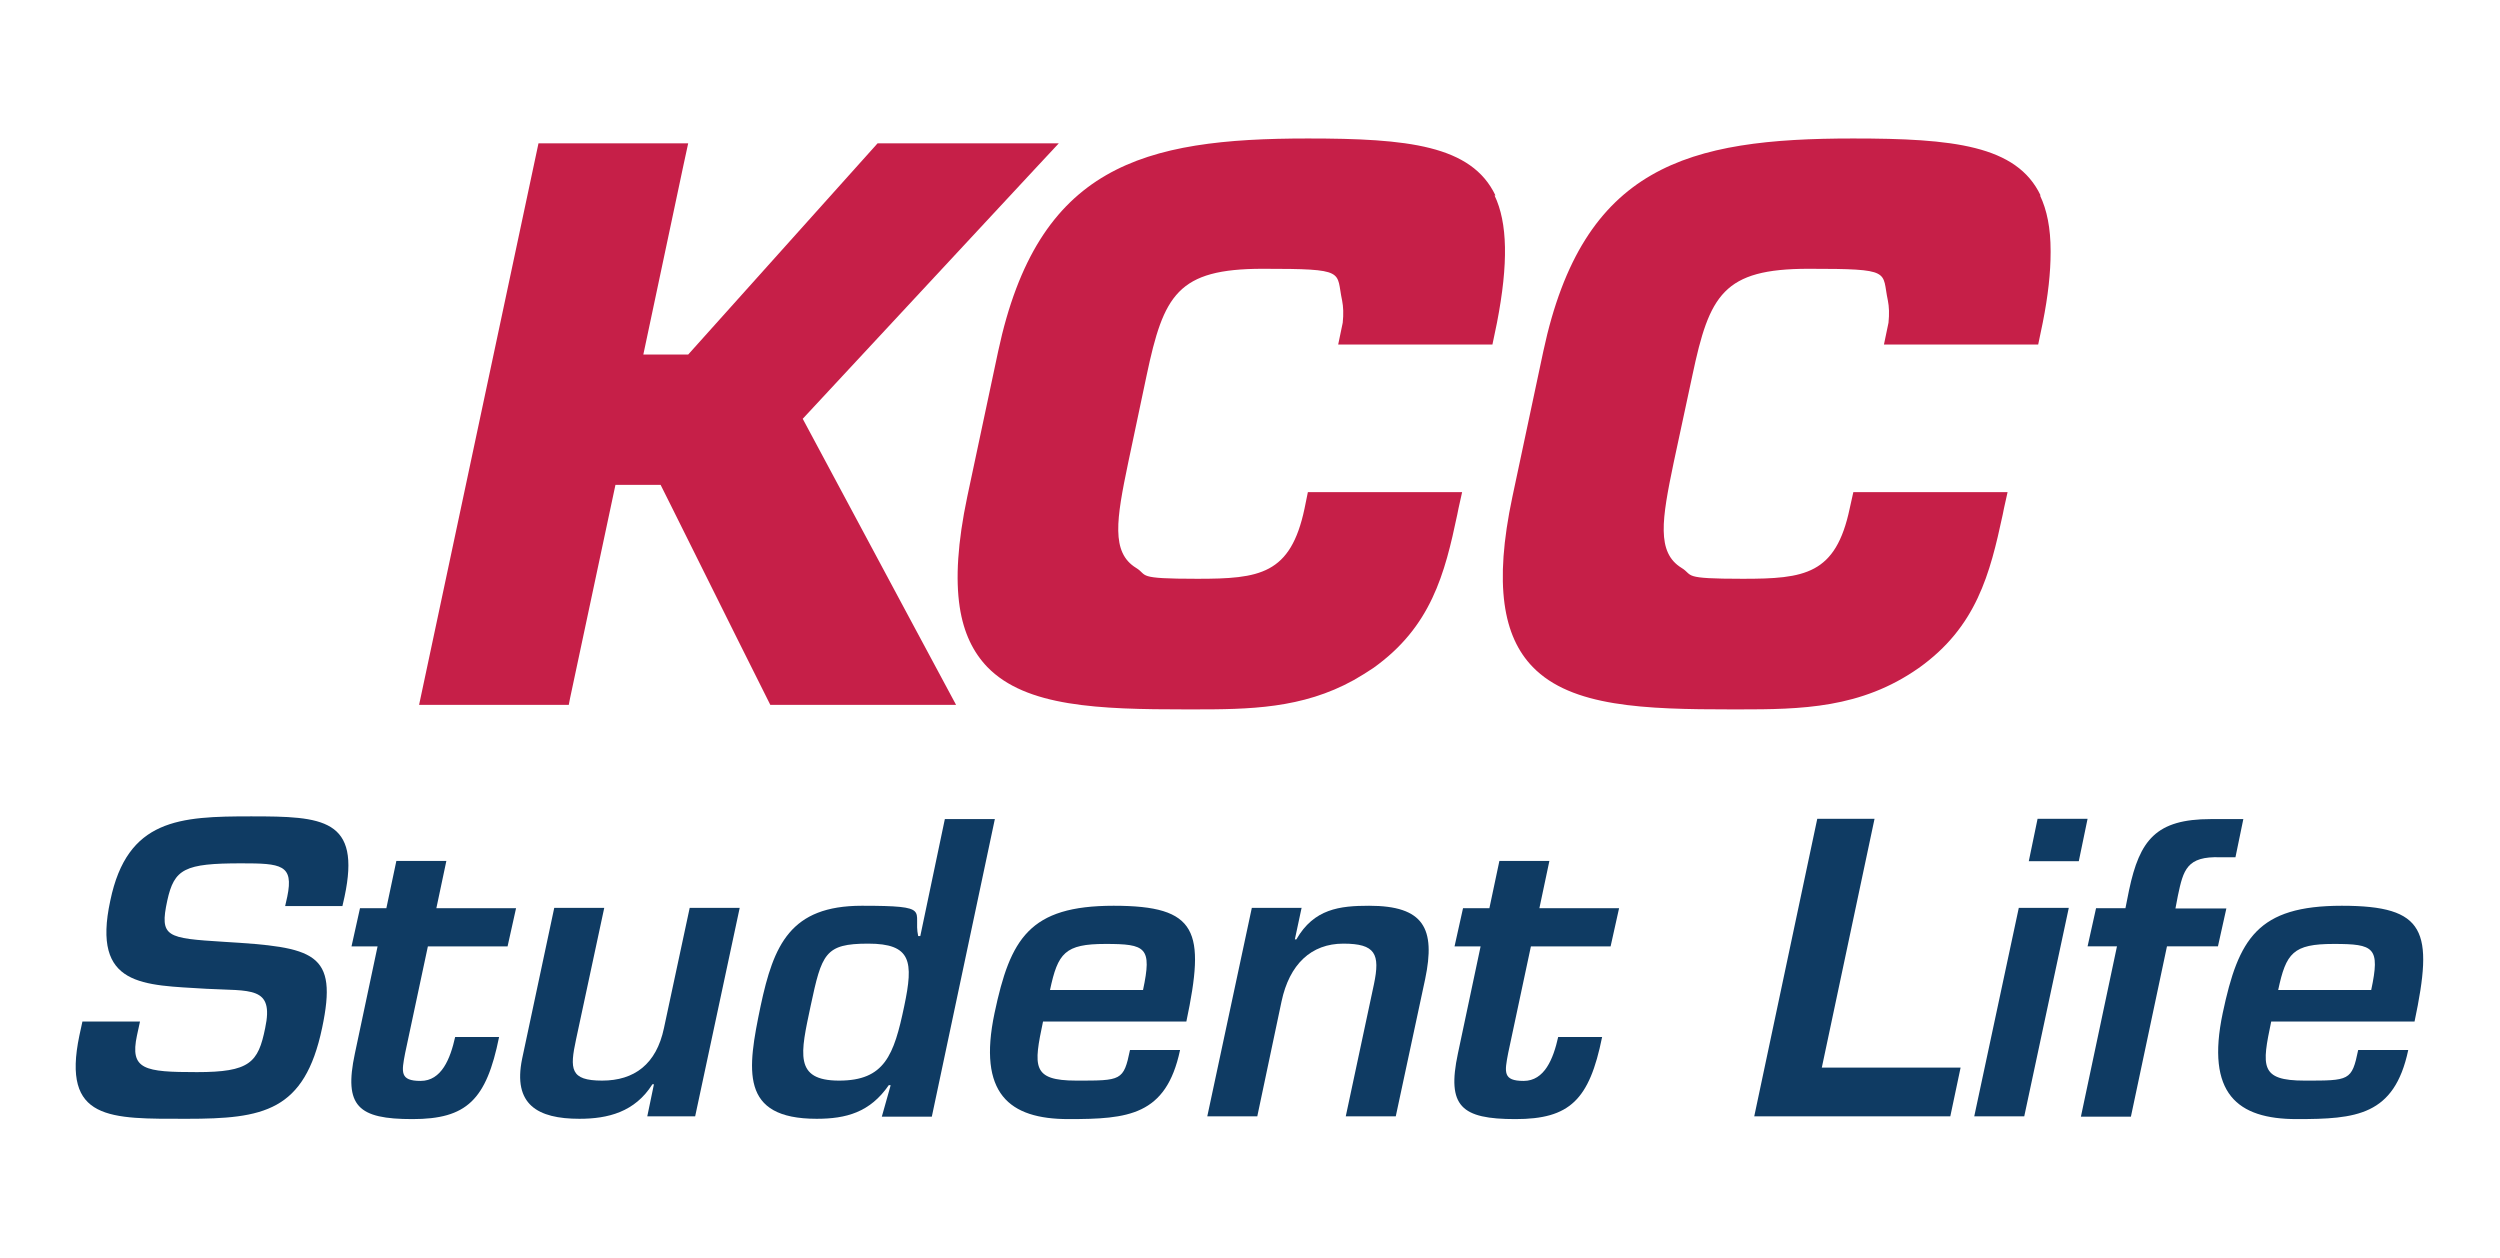
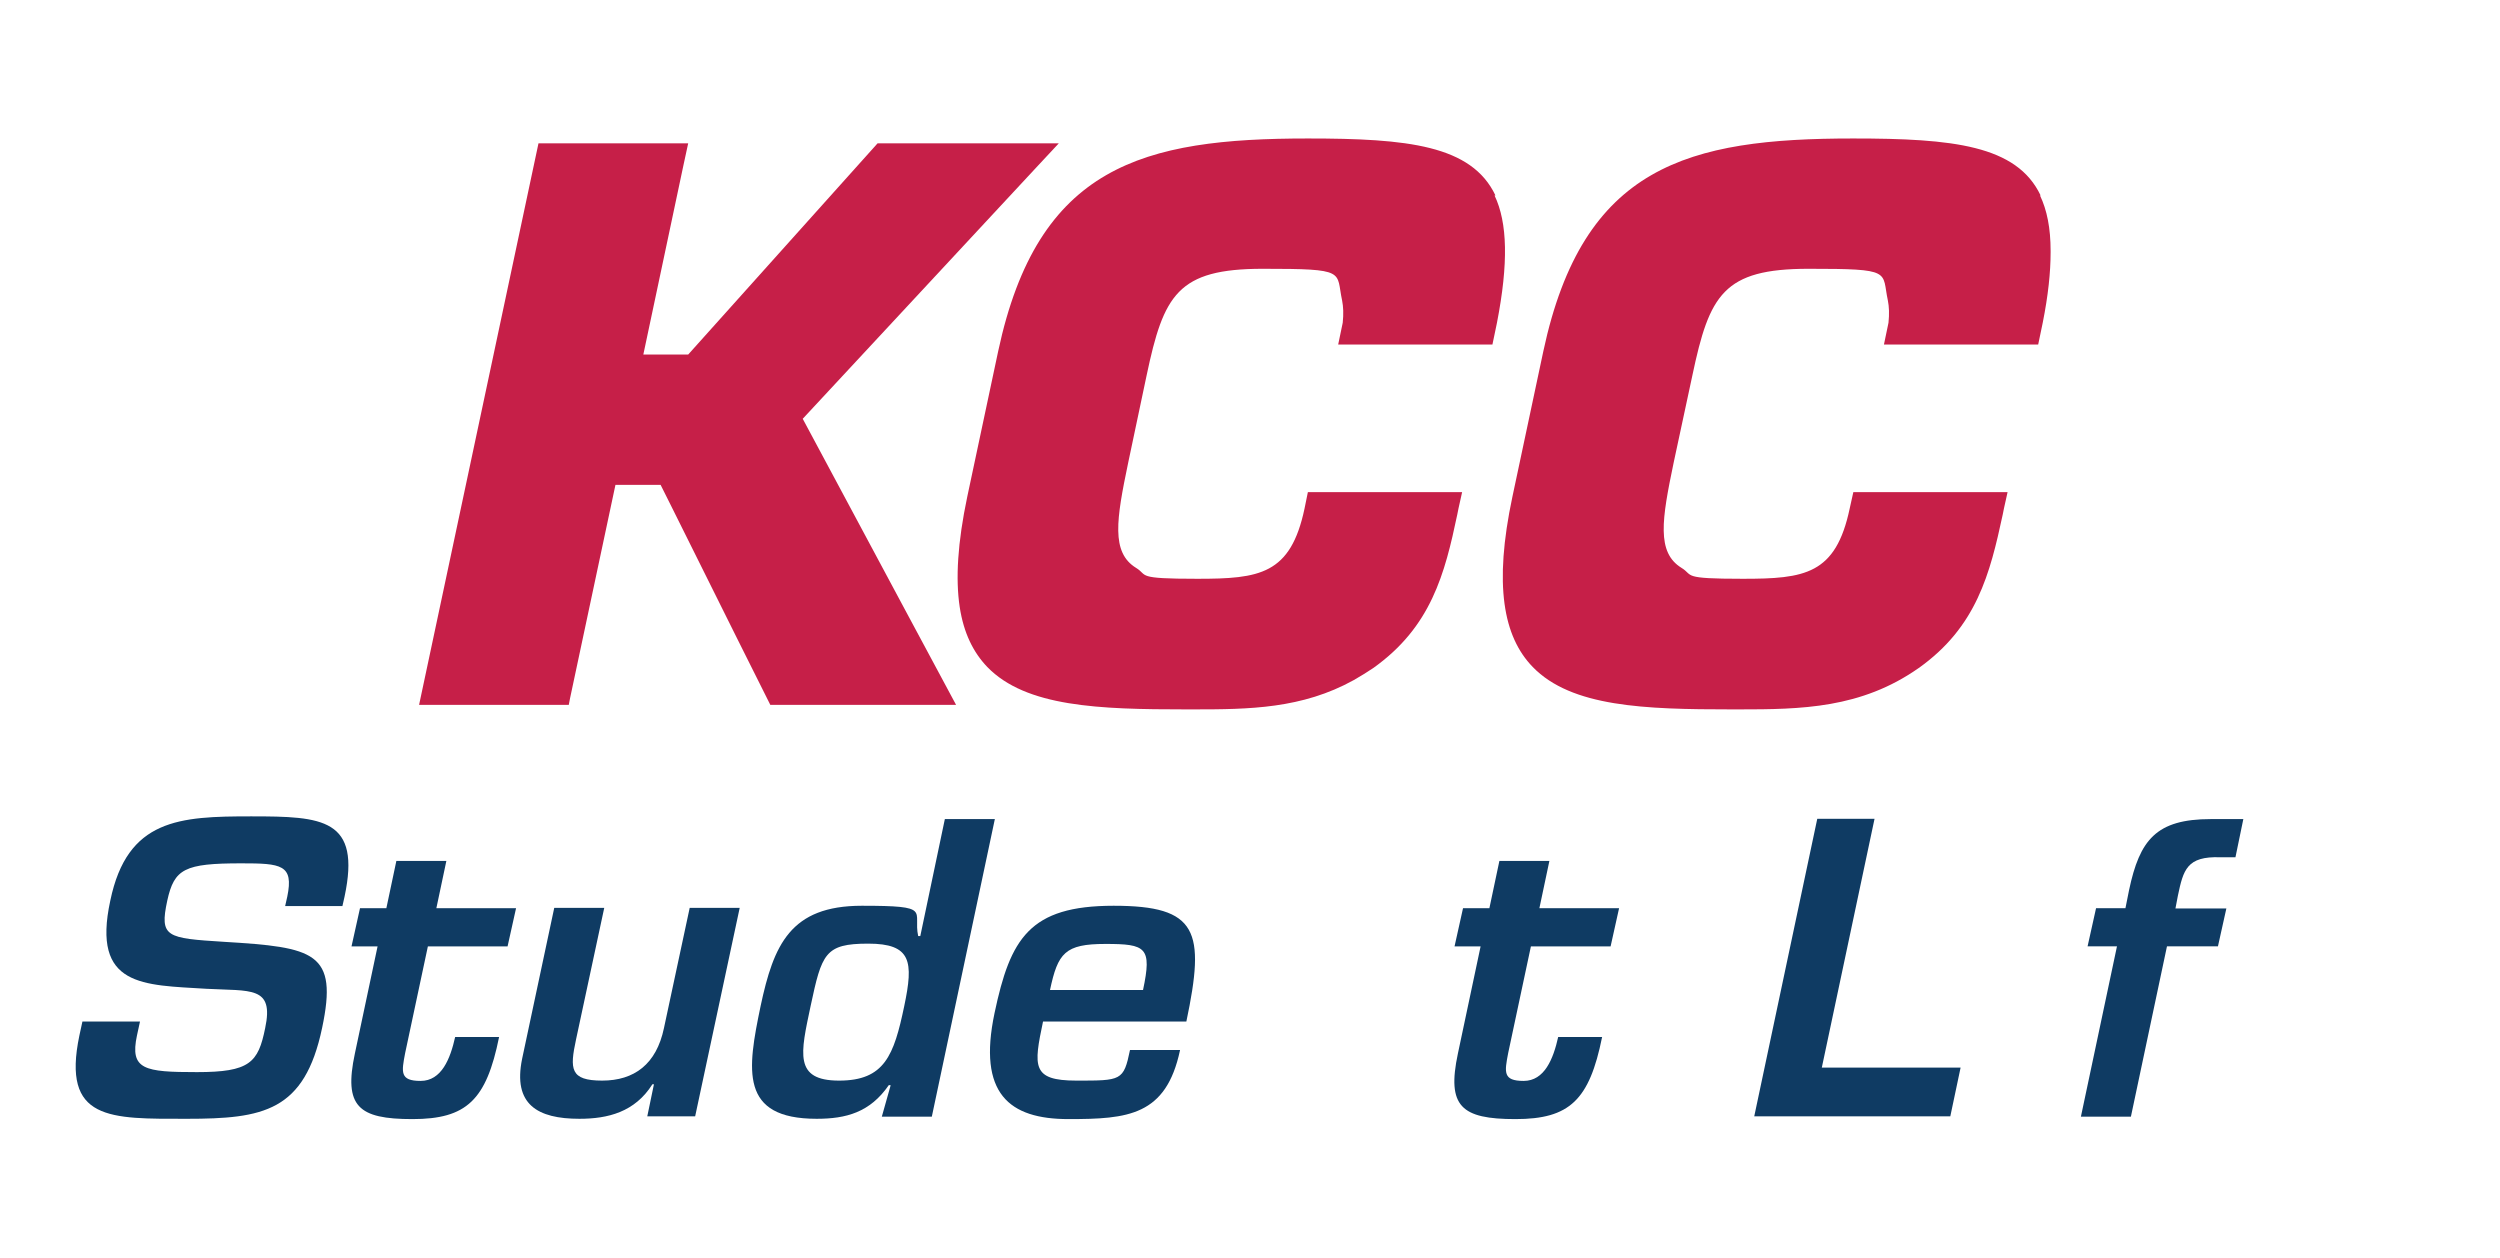
<svg xmlns="http://www.w3.org/2000/svg" id="Layer_1" data-name="Layer 1" version="1.1" viewBox="0 0 825 415">
  <g>
    <g>
      <polygon points="349.4 47.3 289.6 47.3 227.1 117 219.2 117 212.3 117 225.5 54.7 227.1 47.3 177.7 47.3 138.3 232.6 145.1 232.6 183.5 232.6 187.7 232.6 188.1 230.5 203.1 160 218 160 221.7 167.4 243.4 211 254.2 232.6 255.8 232.6 315.5 232.6 298.7 201.3 264.9 138.2 342.5 54.7 349.4 47.3" fill="#c61f48" stroke-width="0" />
      <path d="M493.5,64.5c-7.9-16.6-29-18.8-61.9-18.8-54.4,0-89.1,8.9-102.2,70.2l-10.2,48c-3.2,15.2-3.9,27.1-2.5,36.4,1.3,8.6,4.5,15,9.1,19.8,12.8,13.2,36.9,14,65.6,14h2.4c18.4,0,35.9-.2,53-9.7,2.1-1.2,4.2-2.5,6.3-3.9,19.2-13.6,23.7-31.2,27.8-50.7.1-.7.3-1.3.4-2l1.2-5.4h-50.9l-1.1,5.4c-4.6,21.8-14.8,23.2-35.4,23.2s-16.1-1.1-20.2-3.6c-8.3-5.1-6.5-16-2.6-34.7l6.1-28.9c5.6-26.5,10.2-35.1,38.3-35.1s24.1.8,26.2,10.5c.4,2,.5,4.4.2,7.3l-1.5,7.2h50.9l1.5-7.2c3.8-19.6,3.5-33-.8-42Z" fill="#c61f48" stroke-width="0" />
      <path d="M673.4,64.5c-7.9-16.6-29-18.8-61.9-18.8-54.4,0-89.1,8.9-102.2,70.2l-10.2,48c-6.2,29.2-3,46.2,6.7,56.2,12.8,13.2,36.9,14,65.6,14h2.4c20.6,0,40.3-.3,59.3-13.6,19.2-13.6,23.6-31.2,27.8-50.7.1-.7.3-1.3.4-2l1.2-5.4h-50.9l-1.2,5.4c-4.6,21.8-14.8,23.2-35.3,23.2s-16.1-1.1-20.2-3.6c-8.3-5.1-6.5-16-2.6-34.7l6.2-28.9c5.6-26.5,10.2-35.1,38.3-35.1s24.1.8,26.2,10.5c.4,2,.5,4.4.2,7.3l-1.5,7.2h50.9l1.5-7.2c1.8-9,2.6-16.7,2.6-23.2v-.5c0-7.5-1.2-13.5-3.5-18.3Z" fill="#c61f48" stroke-width="0" />
    </g>
    <g>
      <path d="M46.2,337.1l-1,4.6c-2.4,11.3,2.4,12.1,19.8,12.1s20.2-3.1,22.5-14.5c3-14-4.8-12.2-19.4-13-20.8-1.3-37.9-.5-31.7-29.1,5.6-27,22.9-27.8,46.5-27.8s36.3.7,30.8,26.5l-.7,3.1h-18.9l.7-3.1c2.2-10.6-2-11-15.2-11-18.7,0-22.1,1.8-24.4,12.3-2.6,12.1-.3,12.4,18.7,13.6,29.9,1.8,37.7,3.4,32.4,28.4-5.8,27.6-19.4,30-44.7,30s-41.3.7-35.4-27.5l1-4.6h18.9Z" fill="#0f3b63" stroke-width="0" />
      <path d="M118.9,299.7h8.6l3.3-15.6h16.5l-3.3,15.6h26.3l-2.8,12.6h-26.3l-7.5,35.2c-1.2,6.3-1.8,9.2,5.1,9.2s9.8-7.3,11.4-14.5h14.5c-4.2,20.8-10.7,27.1-28.6,27.1s-22.7-4.2-19-21.6l7.5-35.4h-8.6l2.8-12.6Z" fill="#0f3b63" stroke-width="0" />
      <path d="M213.6,368.4l2.2-10.6h-.5c-5.8,9.2-14.7,11.4-24.1,11.4-13.8,0-22-4.7-18.9-19.8l10.6-49.8h16.5l-9.3,43.4c-2.1,9.8-2,13.6,8.6,13.6s17.9-5.4,20.4-17.3l8.5-39.7h16.5l-14.7,68.8h-16Z" fill="#0f3b63" stroke-width="0" />
      <path d="M293.8,358.1h-.5c-6.2,9-14.1,11.1-23.8,11.1-25.5,0-22.9-16.1-18.5-37.2,4.3-20.2,9.8-33.1,33.4-33.1s16.8,1.6,18.6,10h.7l8.1-38.6h16.5l-20.8,98.2h-16.5l2.9-10.3ZM267.5,332c-3.3,15.6-5.6,24.6,9.4,24.6s18.1-8.3,21.5-24.6c3.1-14.7,2.4-20.6-11.9-20.6s-15.3,3.3-19,20.6Z" fill="#0f3b63" stroke-width="0" />
      <path d="M389.4,346.6c-4.6,21.6-17.2,22.7-36.8,22.7s-30-8.4-24.4-35c5.2-24.6,11.5-35.4,39.3-35.4s30.3,8.3,24,38.2h-47.3c-3.1,14.8-3.8,19.5,11,19.5s15.6.1,17.7-10.1h16.5ZM377.2,326.7c3-14.1,1-15.2-12.4-15.2s-15.7,3-18.3,15.2h30.8Z" fill="#0f3b63" stroke-width="0" />
-       <path d="M429.5,299.7l-2.2,10.3h.5c5.8-10.1,14.3-11.1,24-11.1,18.1,0,22,7.5,18.5,24.2l-9.7,45.3h-16.5l9.3-43.6c2.1-10,.5-13.4-10.1-13.4s-17.8,6.8-20.4,19.1l-8,37.9h-16.5l14.7-68.8h16.5Z" fill="#0f3b63" stroke-width="0" />
      <path d="M482.9,299.7h8.6l3.3-15.6h16.5l-3.3,15.6h26.3l-2.8,12.6h-26.3l-7.5,35.2c-1.2,6.3-1.8,9.2,5.1,9.2s9.8-7.3,11.4-14.5h14.5c-4.2,20.8-10.7,27.1-28.6,27.1s-22.7-4.2-19-21.6l7.5-35.4h-8.6l2.8-12.6Z" fill="#0f3b63" stroke-width="0" />
      <path d="M601.2,352.3h45.8l-3.4,16.1h-64.7l20.8-98.2h18.9l-17.4,82.1Z" fill="#0f3b63" stroke-width="0" />
-       <path d="M668,368.4h-16.5l14.7-68.8h16.5l-14.7,68.8ZM686,284.2h-16.5l2.9-14h16.5l-2.9,14Z" fill="#0f3b63" stroke-width="0" />
      <path d="M731.9,312.3h-16.8l-11.9,56.2h-16.5l11.9-56.2h-9.7l2.8-12.6h9.7l1.2-6c3.5-16.5,8.9-23.4,27-23.4h10.7l-2.6,12.6h-5c-11.1-.4-12.2,4.2-14,12.7l-.8,4.2h16.8l-2.8,12.6Z" fill="#0f3b63" stroke-width="0" />
-       <path d="M794.7,346.6c-4.6,21.6-17.2,22.7-36.8,22.7s-30-8.4-24.4-35c5.2-24.6,11.5-35.4,39.3-35.4s30.3,8.3,24,38.2h-47.3c-3.1,14.8-3.8,19.5,11,19.5s15.6.1,17.7-10.1h16.5ZM782.5,326.7c3-14.1,1-15.2-12.4-15.2s-15.7,3-18.3,15.2h30.8Z" fill="#0f3b63" stroke-width="0" />
    </g>
  </g>
-   <rect width="825" height="415" fill="none" stroke-width="0" />
</svg>